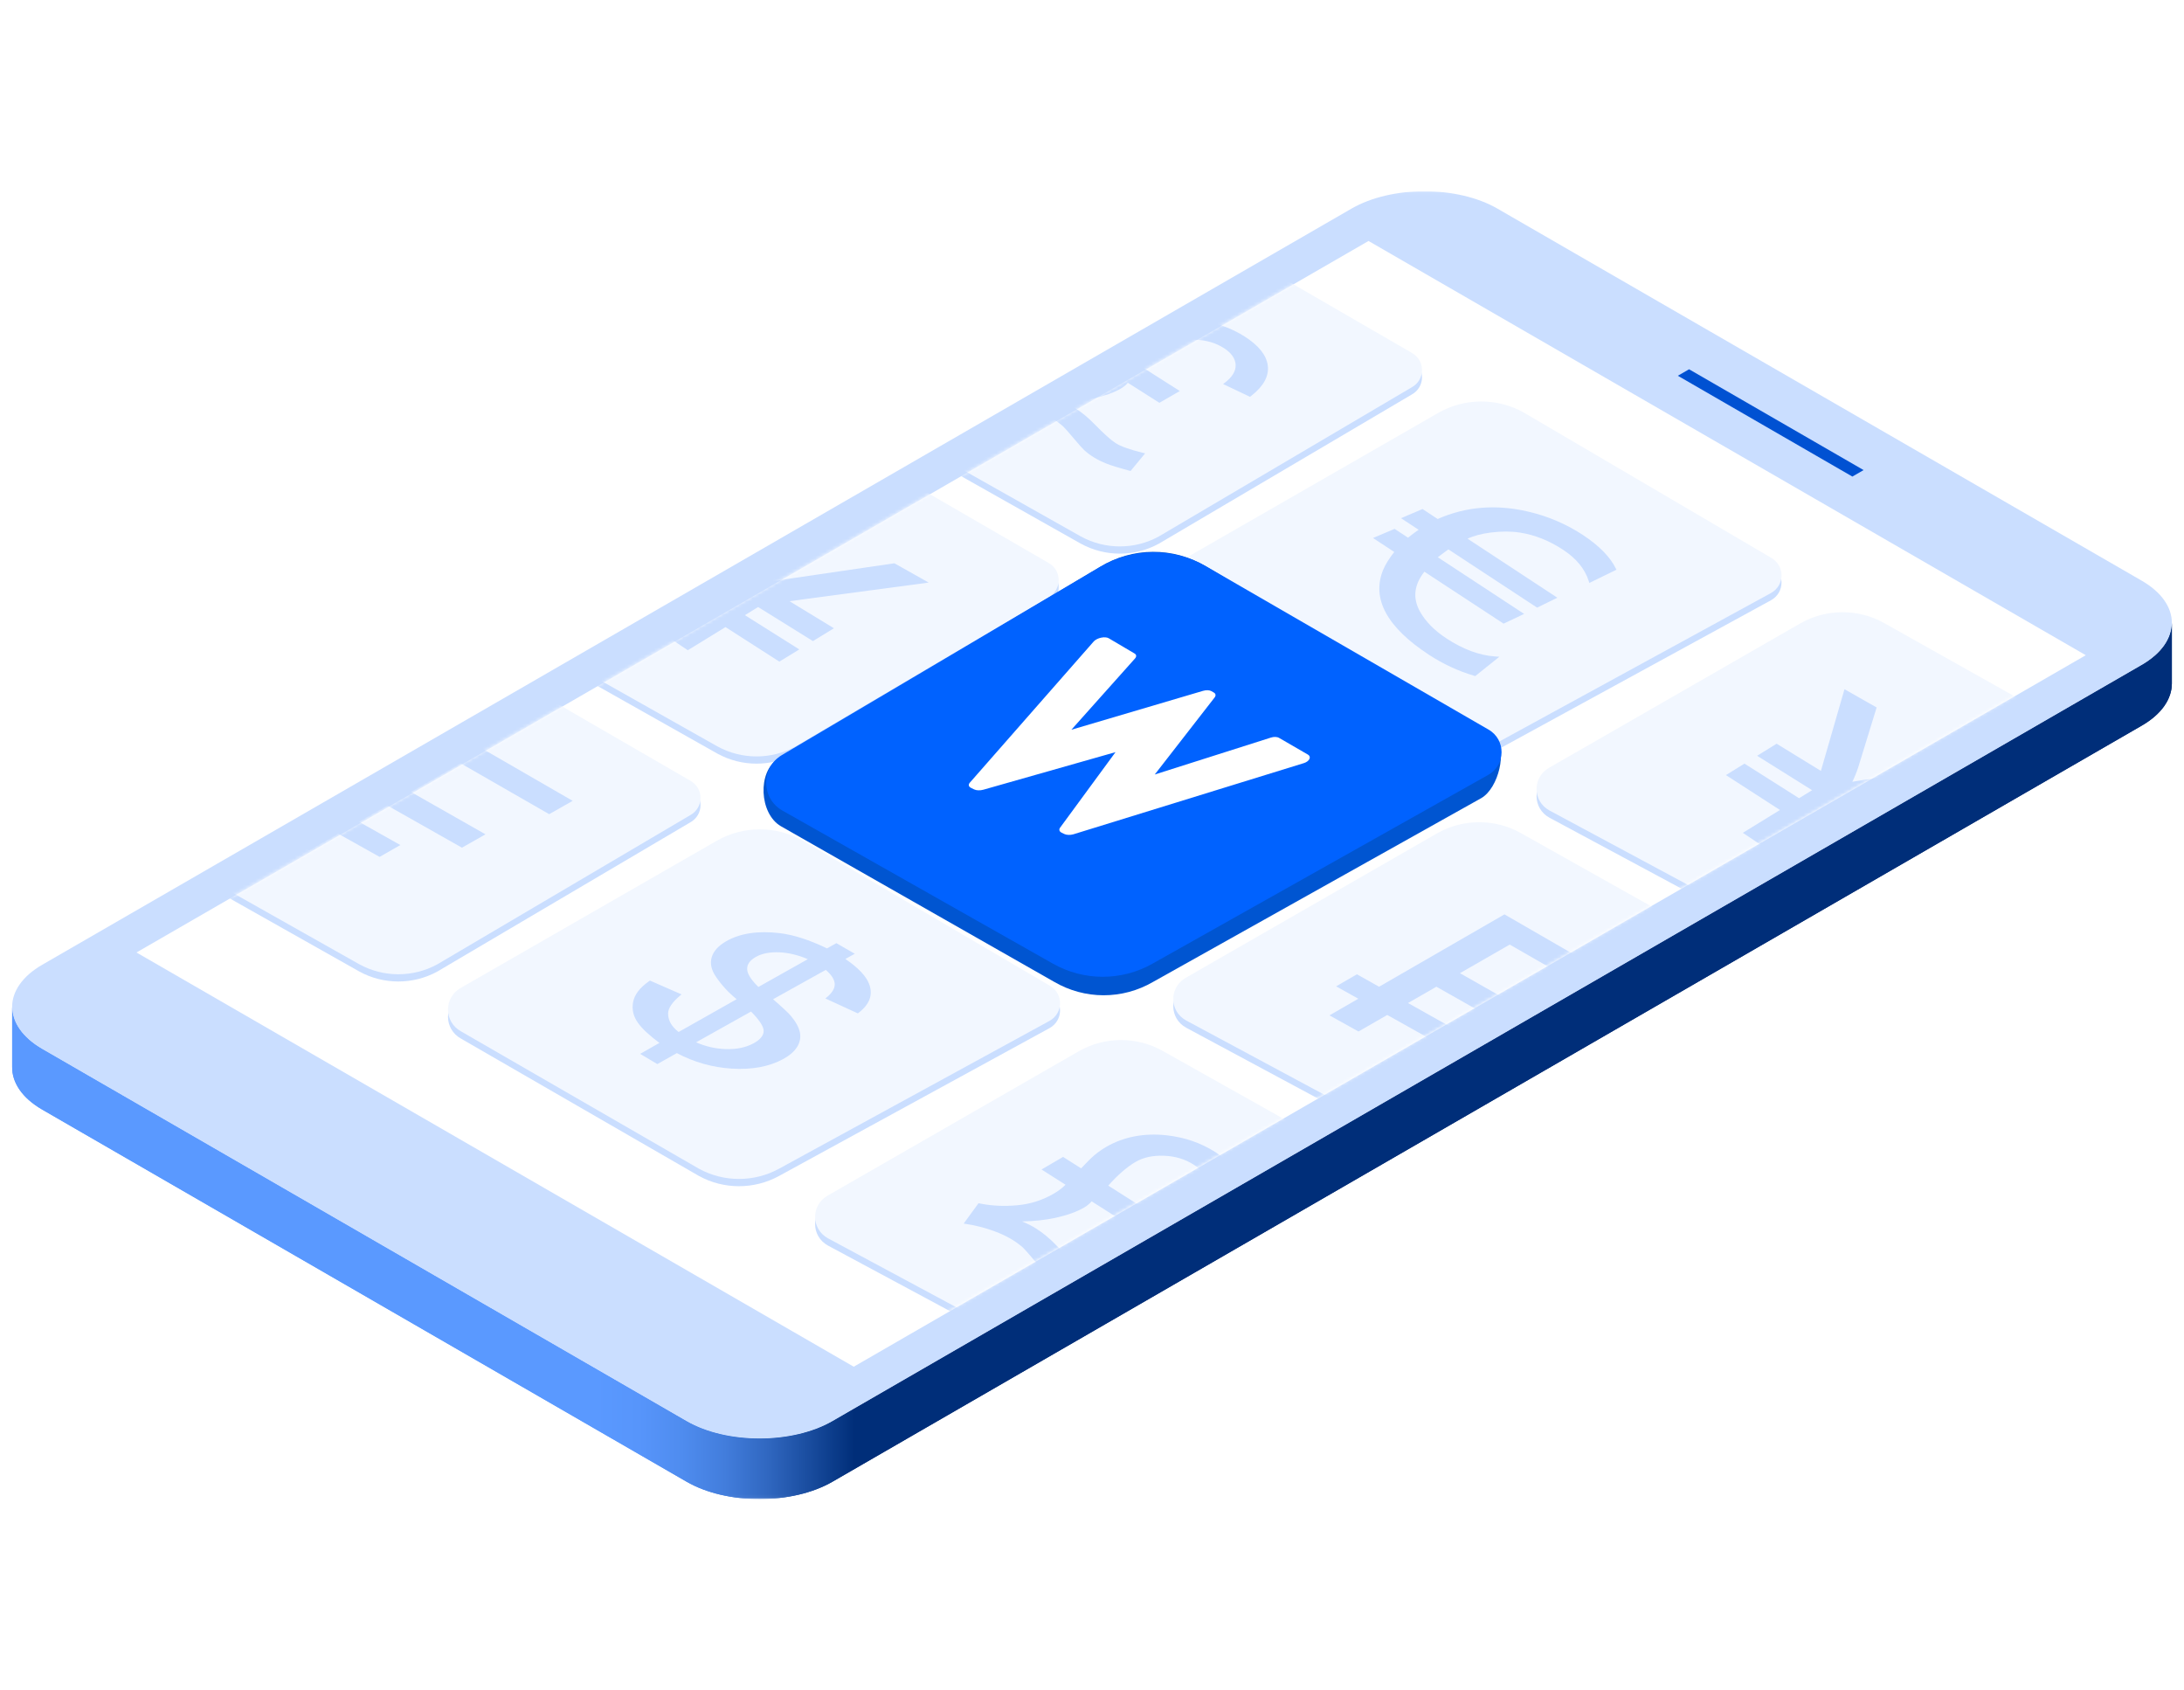
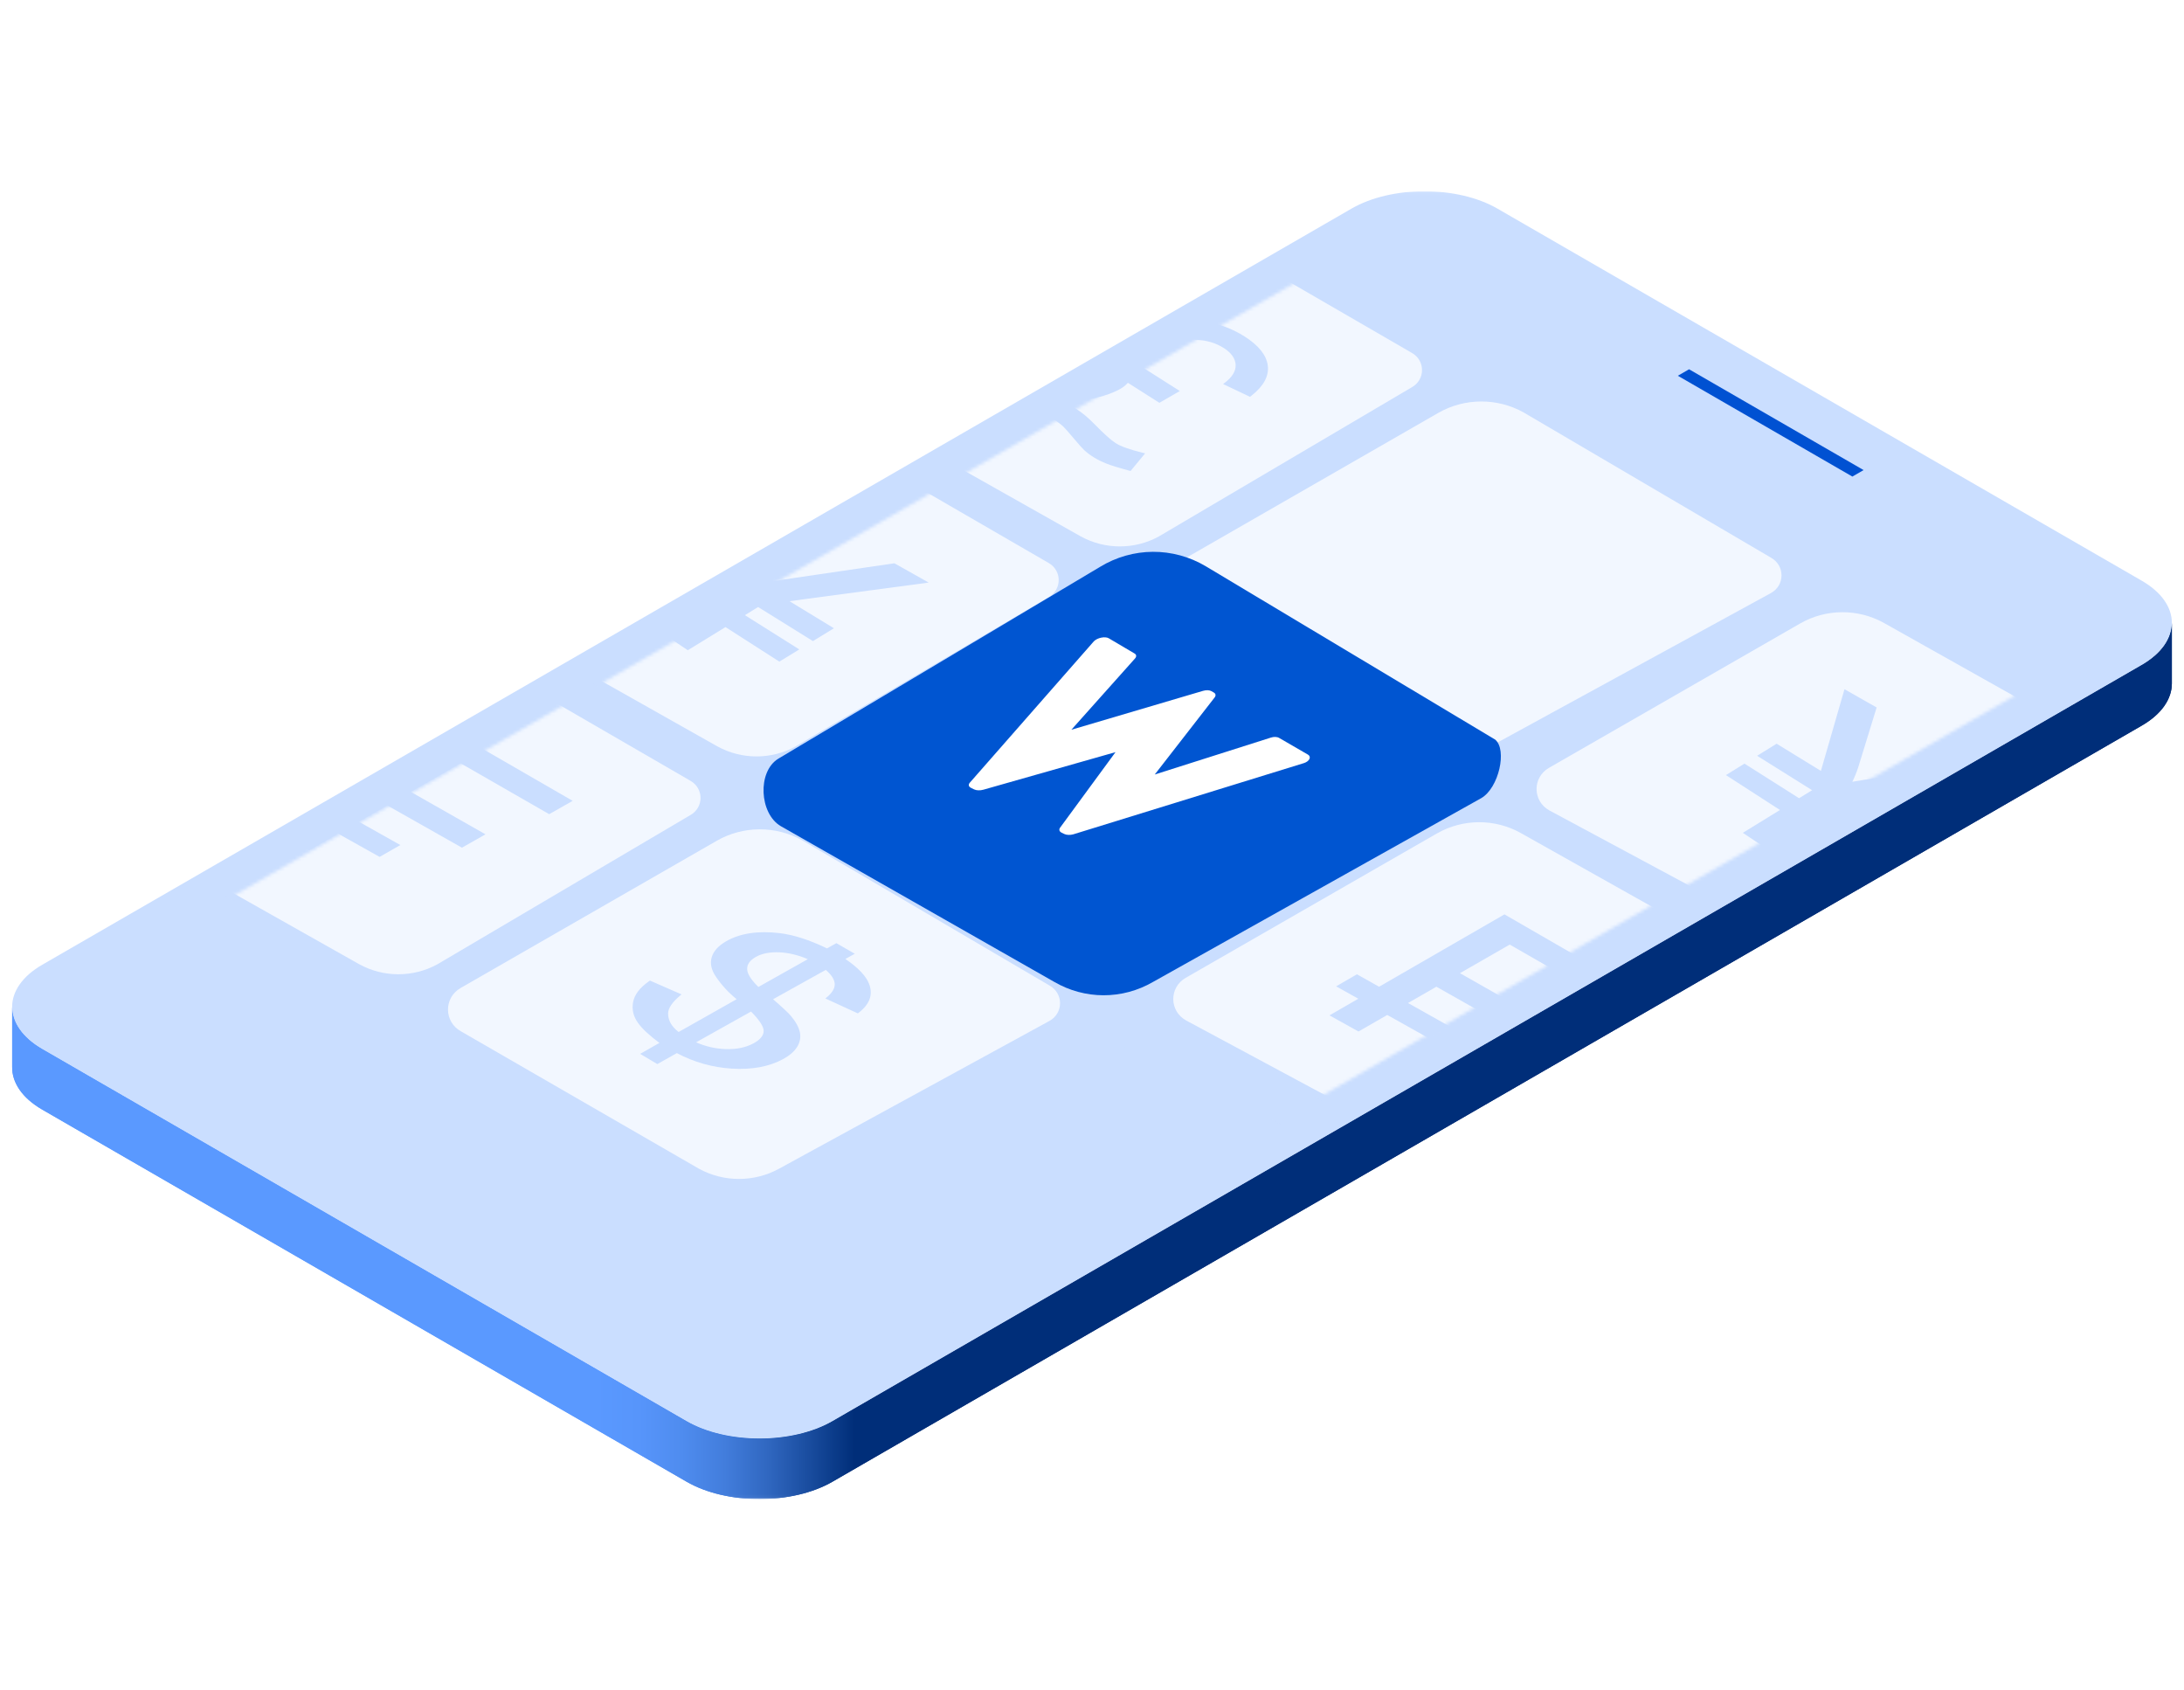
<svg xmlns="http://www.w3.org/2000/svg" width="663" height="513" viewBox="0 0 663 513" fill="none">
  <g clip-path="url(#clip0_42_42645)">
    <g clip-path="url(#clip1_42_42645)">
      <mask id="mask0_42_42645" style="mask-type:luminance" maskUnits="userSpaceOnUse" x="0" y="58" width="663" height="397">
        <path d="M662.499 58.044H0.499V454.955H662.499V58.044Z" fill="white" />
      </mask>
      <g mask="url(#mask0_42_42645)">
        <path d="M3.686 305.268V305.541C3.686 305.45 3.701 305.367 3.686 305.268ZM659.307 188.898C659.307 188.943 659.322 188.989 659.322 189.034C659.322 189.034 659.322 188.898 659.307 188.898ZM650.174 201.83L252.733 431.302C240.55 438.339 220.604 438.331 208.414 431.302L12.826 318.374C6.75 314.863 3.708 310.247 3.693 305.624V323.784C3.625 328.483 6.659 333.19 12.826 336.754L208.414 449.674C220.604 456.719 240.55 456.719 252.733 449.674L650.174 220.217C656.272 216.691 659.314 212.06 659.314 207.414V189.042C659.314 193.68 656.265 198.319 650.174 201.83Z" fill="url(#paint0_linear_42_42645)" />
        <path d="M252.733 431.302C240.55 438.339 220.604 438.331 208.414 431.302L12.826 318.374C0.636 311.337 0.636 299.82 12.826 292.791L410.267 63.319C422.457 56.282 442.403 56.282 454.586 63.319L650.173 176.239C662.364 183.276 662.364 194.792 650.173 201.822L252.733 431.302Z" fill="#CADEFF" />
        <path d="M3.686 305.268V305.541C3.686 305.45 3.701 305.367 3.686 305.268ZM659.307 188.898C659.307 188.943 659.322 188.989 659.322 189.034C659.322 189.034 659.322 188.898 659.307 188.898ZM650.174 201.83L252.733 431.302C240.55 438.339 220.604 438.331 208.414 431.302L12.826 318.374C6.75 314.863 3.708 310.247 3.693 305.624V323.784C3.625 328.483 6.659 333.19 12.826 336.754L208.414 449.674C220.604 456.719 240.55 456.719 252.733 449.674L650.174 220.217C656.272 216.691 659.314 212.06 659.314 207.414V189.042C659.314 193.68 656.265 198.319 650.174 201.83Z" fill="url(#paint1_linear_42_42645)" />
-         <path d="M259.172 414.783L41.429 289.068L415.442 73.133L633.186 198.848L259.172 414.783Z" fill="white" />
        <path d="M512.753 112.072L565.736 142.664L562.324 144.632L509.341 114.039L512.753 112.072Z" fill="#0051D2" />
        <mask id="mask1_42_42645" style="mask-type:luminance" maskUnits="userSpaceOnUse" x="40" y="73" width="593" height="343">
          <path d="M258.136 415.192L40.393 289.476L414.399 73.541L632.15 199.257L258.136 415.192Z" fill="white" />
        </mask>
        <g mask="url(#mask1_42_42645)">
          <path d="M212.173 356.89L139.978 315.227C134.734 312.344 134.658 305.019 139.849 302.038L217.568 257.378C225.574 252.778 235.509 252.732 243.56 257.25L318.623 301.311C322.891 303.71 322.853 309.71 318.555 312.056L236.44 356.92C228.903 361.036 219.694 361.029 212.173 356.89Z" fill="#CADEFF" />
          <path d="M320.59 415.207L251.346 378.016C246.201 375.186 246.125 368.005 251.218 365.077L327.461 321.265C335.316 316.755 345.062 316.702 352.961 321.144L420.639 359.152C424.824 361.505 424.793 367.392 420.571 369.693L344.403 415.23C337.01 419.271 327.976 419.255 320.598 415.2L320.59 415.207Z" fill="#CADEFF" />
          <path d="M109.075 294.842L40.943 256.417C35.828 253.602 35.76 246.474 40.814 243.569L116.536 200.059C124.337 195.58 134.015 195.534 141.862 199.938L209.562 239.135C213.724 241.473 213.686 247.322 209.502 249.607L132.729 294.872C125.381 298.882 116.414 298.875 109.082 294.842H109.075Z" fill="#CADEFF" />
          <path d="M212.173 354.688L139.978 313.025C134.734 310.142 134.658 302.817 139.849 299.836L217.568 255.176C225.574 250.576 235.509 250.53 243.56 255.048L318.623 299.109C322.891 301.508 322.853 307.509 318.555 309.854L236.44 354.718C228.903 358.834 219.694 358.827 212.173 354.688Z" fill="#F2F7FF" />
-           <path d="M320.59 413.006L251.346 375.814C246.201 372.984 246.125 365.804 251.218 362.875L327.461 319.063C335.316 314.553 345.062 314.5 352.961 318.942L420.639 356.95C424.824 359.304 424.793 365.191 420.571 367.491L344.403 413.028C337.01 417.069 327.976 417.054 320.598 412.998L320.59 413.006Z" fill="#F2F7FF" />
          <path d="M109.075 292.647L40.943 254.223C35.828 251.408 35.76 244.28 40.814 241.374L116.536 197.865C124.337 193.385 134.015 193.34 141.862 197.744L209.562 236.94C213.724 239.278 213.686 245.127 209.502 247.413L132.729 292.678C125.381 296.688 116.414 296.68 109.082 292.647H109.075Z" fill="#F2F7FF" />
          <path d="M431.189 227.035L358.994 185.372C353.75 182.489 353.675 175.164 358.866 172.183L436.585 127.523C444.59 122.923 454.526 122.877 462.577 127.395L537.64 171.456C541.907 173.855 541.87 179.855 537.572 182.201L455.456 227.065C447.92 231.181 438.711 231.174 431.189 227.035Z" fill="#CADEFF" />
-           <path d="M539.607 285.352L470.363 248.161C465.217 245.331 465.142 238.15 470.234 235.222L546.478 191.41C554.332 186.9 564.078 186.847 571.978 191.289L639.656 229.297C643.84 231.651 643.81 237.538 639.588 239.838L563.42 285.375C556.027 289.416 546.992 289.401 539.615 285.345L539.607 285.352Z" fill="#CADEFF" />
          <path d="M328.099 164.994L259.967 126.57C254.852 123.755 254.784 116.627 259.839 113.721L335.56 70.212C343.361 65.732 353.039 65.687 360.886 70.091L428.587 109.287C432.748 111.625 432.711 117.474 428.526 119.76L351.753 165.024C344.406 169.035 335.439 169.027 328.107 164.994H328.099Z" fill="#CADEFF" />
          <path d="M431.189 224.84L358.994 183.177C353.75 180.294 353.675 172.97 358.866 169.988L436.585 125.329C444.59 120.728 454.526 120.683 462.577 125.2L537.64 169.262C541.907 171.661 541.87 177.661 537.572 180.007L455.456 224.871C447.92 228.987 438.711 228.979 431.189 224.84Z" fill="#F2F7FF" />
          <path d="M539.607 283.158L470.363 245.967C465.217 243.137 465.142 235.956 470.234 233.028L546.478 189.216C554.332 184.706 564.078 184.653 571.978 189.095L639.656 227.103C643.84 229.456 643.81 235.343 639.588 237.644L563.42 283.181C556.027 287.221 546.992 287.206 539.615 283.151L539.607 283.158Z" fill="#F2F7FF" />
          <path d="M328.099 162.8L259.967 124.375C254.852 121.561 254.784 114.433 259.839 111.527L335.56 68.018C343.361 63.538 353.039 63.493 360.886 67.897L428.587 107.093C432.748 109.431 432.711 115.28 428.526 117.565L351.753 162.83C344.406 166.841 335.439 166.833 328.107 162.8H328.099Z" fill="#F2F7FF" />
          <path d="M429.32 349.088L360.076 311.897C354.93 309.067 354.855 301.886 359.947 298.957L436.191 255.145C444.045 250.635 453.791 250.582 461.691 255.024L529.369 293.032C533.553 295.386 533.523 301.273 529.301 303.573L453.133 349.11C445.74 353.151 436.705 353.136 429.327 349.08L429.32 349.088Z" fill="#CADEFF" />
          <path d="M217.804 228.73L149.672 190.305C144.557 187.49 144.489 180.362 149.544 177.457L225.265 133.947C233.066 129.468 242.744 129.422 250.591 133.826L318.292 173.022C322.453 175.361 322.416 181.21 318.231 183.495L241.458 228.76C234.111 232.77 225.144 232.763 217.812 228.73H217.804Z" fill="#CADEFF" />
          <path d="M429.32 346.893L360.076 309.702C354.93 306.872 354.855 299.691 359.947 296.763L436.191 252.951C444.045 248.441 453.791 248.388 461.691 252.83L529.369 290.838C533.553 293.191 533.523 299.078 529.301 301.379L453.133 346.916C445.74 350.957 436.705 350.941 429.327 346.886L429.32 346.893Z" fill="#F2F7FF" />
          <path d="M217.804 226.535L149.672 188.111C144.557 185.296 144.489 178.168 149.544 175.262L225.265 131.753C233.066 127.273 242.744 127.228 250.591 131.632L318.292 170.828C322.453 173.166 322.416 179.015 318.231 181.301L241.458 226.565C234.111 230.576 225.144 230.568 217.812 226.535H217.804Z" fill="#F2F7FF" />
          <path d="M241.965 317.761C242.835 316.384 243.123 314.908 242.835 313.372C242.54 311.844 241.624 310.149 240.096 308.31C239.316 307.394 237.493 305.692 234.686 303.255L250.682 294.349C252.316 295.756 253.224 297.111 253.383 298.397C253.542 299.805 252.717 301.258 250.924 302.725L250.561 303.021L260.413 307.553L260.806 307.243C264.015 304.731 265.051 301.848 263.863 298.67C262.978 296.279 260.541 293.706 256.637 291.035L259.49 289.453L253.89 286.237L251.053 287.826C245.726 285.246 240.868 283.687 236.615 283.188C230.055 282.416 224.607 283.256 220.407 285.685C218.046 287.055 216.578 288.689 216.048 290.55C215.511 292.404 215.935 294.379 217.327 296.407C219.052 298.965 221.171 301.265 223.63 303.248L206.015 313.198C203.881 311.564 202.806 309.672 202.814 307.568C202.837 305.979 204.085 304.133 206.522 302.097L206.893 301.787L197.305 297.595L196.935 297.86C194.188 299.79 192.599 301.893 192.19 304.125C191.774 306.35 192.266 308.461 193.643 310.383C194.929 312.199 197.131 314.257 200.188 316.512L194.332 319.834L199.545 322.937L205.478 319.607C210.661 322.361 216.245 323.943 222.109 324.314C228.216 324.7 233.475 323.731 237.727 321.423C239.665 320.371 241.087 319.146 241.957 317.768L241.965 317.761ZM228.799 316.611C226.415 317.92 223.517 318.517 220.172 318.381C217.055 318.26 214.081 317.564 211.319 316.323L227.996 306.993C230.524 309.551 231.803 311.526 231.825 312.85C231.84 314.235 230.819 315.498 228.806 316.611H228.799ZM226.824 294.22C226.733 292.722 227.595 291.481 229.457 290.414C231.311 289.355 233.747 288.886 236.691 289.022C239.46 289.158 242.328 289.854 245.234 291.095L230.229 299.532C228.049 297.398 226.899 295.613 226.824 294.22Z" fill="#CADEFF" />
-           <path d="M439.066 193.725C435.457 191.364 432.748 188.618 431.045 185.561C428.798 181.52 429.267 177.472 432.408 173.507L456.447 189.268L462.69 186.317L436.478 169.118C436.948 168.755 437.75 168.149 438.885 167.317C439.142 167.128 439.414 166.931 439.702 166.734L466.625 184.411L472.769 181.399L445.513 163.488C447.329 162.618 449.72 161.982 452.619 161.612C455.774 161.218 458.717 161.218 461.396 161.634C465.876 162.315 470.31 164.078 474.578 166.893C478.497 169.474 481.077 172.606 482.25 176.208L482.485 176.919L490.71 172.901L490.536 172.561C488.796 169.027 485.443 165.607 480.57 162.391C475.501 159.046 469.886 156.648 463.855 155.255C454.162 152.985 444.938 153.742 436.441 157.51L431.84 154.484L425.31 157.268L430.667 160.787C430.364 160.984 430.077 161.18 429.797 161.385C428.942 161.998 428.155 162.603 427.451 163.186L423.365 160.507L416.805 163.276L423.259 167.514C421.716 169.458 420.588 171.282 419.884 172.947C416.305 181.679 421.012 190.366 433.83 198.742C438.113 201.542 442.683 203.661 447.405 205.053L447.851 205.181L455.161 199.317L453.708 199.211C449.032 198.878 444.113 197.032 439.074 193.74L439.066 193.725Z" fill="#CADEFF" />
          <path d="M336.966 387.323L336.308 387.164C332.154 386.166 329.165 385.106 327.432 384.009C325.979 383.093 323.656 381.005 320.523 377.797C318.601 375.814 316.581 374.149 314.538 372.856C313.365 372.114 311.943 371.388 310.293 370.699C314.16 370.601 317.572 370.23 320.47 369.587C323.974 368.815 326.872 367.771 329.104 366.477C330.02 365.947 330.777 365.311 331.389 364.593L341.559 371.047L348.127 367.248L336.436 359.825C339.342 356.564 342.127 354.143 344.73 352.629C347.091 351.252 349.89 350.639 353.28 350.753C356.663 350.866 359.689 351.759 362.285 353.409C364.714 354.952 366 356.768 366.106 358.804C366.212 360.832 365.001 362.807 362.527 364.661L362.065 365.001L370.737 369.118L371.199 368.754C375.118 365.675 376.889 362.421 376.465 359.061C376.041 355.724 373.537 352.569 369.004 349.686C364.472 346.803 359.606 345.161 354.143 344.548C347.265 343.814 341.083 345.002 335.771 348.097C334.537 348.816 333.364 349.64 332.282 350.548C331.299 351.373 329.929 352.728 328.196 354.582L322.725 351.108L316.18 354.93L323.474 359.561C322.438 360.575 321.235 361.483 319.903 362.254C316.521 364.222 312.836 365.41 308.939 365.773C305.004 366.144 301.213 365.985 297.679 365.289L297.051 365.168L292.549 371.342L293.29 371.456C295.916 371.857 298.542 372.507 301.077 373.385C305.261 374.83 308.197 376.556 310.528 378.621C311.095 379.159 312.245 380.453 313.94 382.465C315.688 384.539 316.793 385.787 317.338 386.287C319.26 388.035 321.59 389.465 324.443 390.592C325.994 391.213 328.348 391.939 331.632 392.824L332.26 392.991L336.951 387.308L336.966 387.323Z" fill="#CADEFF" />
          <path d="M347.628 137.587L347.007 137.436C343.087 136.497 340.273 135.499 338.646 134.462C337.276 133.599 335.089 131.624 332.138 128.605C330.322 126.736 328.423 125.17 326.493 123.944C325.389 123.24 324.049 122.559 322.498 121.916C326.145 121.818 329.361 121.47 332.093 120.872C335.392 120.145 338.131 119.162 340.227 117.943C341.09 117.444 341.809 116.846 342.384 116.165L351.963 122.249L358.161 118.67L347.143 111.671C349.875 108.598 352.508 106.313 354.96 104.891C357.184 103.597 359.825 103.014 363.019 103.12C366.204 103.226 369.057 104.066 371.501 105.617C373.786 107.07 374.997 108.78 375.103 110.702C375.201 112.616 374.066 114.478 371.728 116.226L371.297 116.551L379.469 120.433L379.9 120.092C383.593 117.194 385.265 114.122 384.864 110.959C384.471 107.811 382.102 104.838 377.834 102.121C373.688 99.48 368.974 97.853 363.828 97.278C357.343 96.582 351.517 97.71 346.515 100.623C345.35 101.304 344.245 102.083 343.224 102.931C342.301 103.703 341.007 104.981 339.372 106.729L334.212 103.453L328.045 107.055L334.923 111.421C333.947 112.382 332.812 113.229 331.556 113.963C328.37 115.817 324.889 116.937 321.219 117.278C317.512 117.633 313.94 117.474 310.611 116.824L310.02 116.71L305.775 122.529L306.472 122.635C308.946 123.013 311.42 123.626 313.804 124.451C317.746 125.813 320.516 127.44 322.71 129.385C323.247 129.892 324.329 131.11 325.926 133.009C327.575 134.961 328.62 136.142 329.134 136.611C330.95 138.26 333.145 139.607 335.831 140.674C337.299 141.257 339.508 141.945 342.611 142.778L343.209 142.937L347.635 137.579L347.628 137.587Z" fill="#CADEFF" />
          <path d="M485.224 302.12L492.359 298.08L456.712 277.505L418.651 299.464L411.924 295.688L405.613 299.343L412.34 303.104L403.593 308.151L412.401 313.047L421.133 308.03L433.747 315.09L440.042 311.488L427.436 304.405L436.047 299.457L458.755 312.298L465.891 308.242L443.205 295.348L458.309 286.669L485.224 302.12Z" fill="#CADEFF" />
          <path d="M166.712 247.094L173.848 243.046L138.2 222.472L100.139 244.431L93.412 240.655L87.101 244.31L93.828 248.07L85.081 253.117L93.889 258.013L102.621 252.996L115.235 260.056L121.531 256.462L108.924 249.372L117.535 244.423L140.236 257.264L147.379 253.208L124.686 240.314L139.797 231.635L166.712 247.094Z" fill="#CADEFF" />
          <path d="M610.183 237.553L599.763 231.696L570.018 236.054C566.757 236.524 564.176 236.932 562.307 237.265C562.935 236.032 563.541 234.564 564.101 232.884L569.624 214.943L569.692 214.708L559.931 209.169L552.773 233.958L539.334 225.711L533.409 229.373L550.102 239.815L546.144 242.252L529.573 231.749L523.943 235.23L540.348 245.823L529.074 252.754L537.049 258.081L548.49 251.059L564.835 261.54L570.896 257.839L554.377 247.443L558.395 244.976L575.027 255.312L581.406 251.415L567.914 243.198L610.19 237.545L610.183 237.553Z" fill="#CADEFF" />
          <path d="M281.933 176.806L271.513 170.949L241.768 175.308C238.507 175.777 235.926 176.186 234.057 176.519C234.685 175.285 235.291 173.817 235.851 172.137L241.374 154.196L241.442 153.962L231.681 148.423L224.523 173.212L211.084 164.964L205.159 168.626L221.852 179.069L217.894 181.505L201.323 171.002L195.693 174.483L212.098 185.077L200.824 192.008L208.799 197.335L220.24 190.313L236.585 200.793L242.646 197.093L226.127 186.696L230.145 184.229L246.777 194.565L253.156 190.669L239.664 182.451L281.94 176.798L281.933 176.806Z" fill="#CADEFF" />
        </g>
        <g filter="url(#filter0_d_42_42645)">
          <path d="M321.492 279.798L238.544 232.573C232.044 228.775 231.348 216.032 237.78 212.098L335.414 153.901C345.335 147.84 357.646 147.779 367.619 153.734L455.402 206.301C459.094 209.351 456.529 220.958 451.202 224.053L351.555 279.836C342.217 285.261 330.806 285.246 321.484 279.79L321.492 279.798Z" fill="#0055D1" />
-           <path d="M321.165 274.305L239.042 227.844C232.527 224.159 232.436 214.799 238.883 210.985L335.421 153.909C345.364 148.029 357.705 147.969 367.709 153.75L453.396 203.267C458.7 206.332 458.655 214.004 453.312 217.001L351.311 274.342C341.951 279.609 330.518 279.594 321.165 274.305Z" fill="#0062FF" />
          <path d="M399.022 212.166C399.264 211.651 399.09 211.167 398.568 210.857L389.798 205.779C389.185 205.424 388.201 205.401 387.278 205.704L352.062 216.895L370.207 193.551C370.676 192.976 370.601 192.378 370.01 192.03L369.269 191.599C368.686 191.259 367.687 191.221 366.711 191.508L326.751 203.312L346.039 181.717C346.576 181.134 346.546 180.529 345.948 180.181L338.086 175.542C337.579 175.247 336.724 175.171 335.808 175.361C334.908 175.542 334.06 175.974 333.576 176.473L295.886 219.415C295.417 219.99 295.56 220.588 296.264 220.936L297.225 221.412C297.921 221.753 299.026 221.798 300.055 221.503L340.152 210.108L323.315 233.043C322.907 233.625 323.096 234.208 323.792 234.548L324.594 234.942C325.29 235.282 326.38 235.32 327.364 235.04L397.38 213.422C398.159 213.172 398.772 212.703 399.014 212.188" fill="white" />
        </g>
      </g>
    </g>
  </g>
  <defs>
    <filter id="filter0_d_42_42645" x="207.57" y="143.258" width="272.478" height="183.01" filterUnits="userSpaceOnUse" color-interpolation-filters="sRGB">
      <feFlood flood-opacity="0" result="BackgroundImageFix" />
      <feColorMatrix in="SourceAlpha" type="matrix" values="0 0 0 0 0 0 0 0 0 0 0 0 0 0 0 0 0 0 127 0" result="hardAlpha" />
      <feOffset dx="-1.513" dy="18.16" />
      <feGaussianBlur stdDeviation="12.107" />
      <feColorMatrix type="matrix" values="0 0 0 0 0.133 0 0 0 0 0.286 0 0 0 0 0.51 0 0 0 0.75 0" />
      <feBlend mode="normal" in2="BackgroundImageFix" result="effect1_dropShadow_42_42645" />
      <feBlend mode="normal" in="SourceGraphic" in2="effect1_dropShadow_42_42645" result="shape" />
    </filter>
    <linearGradient id="paint0_linear_42_42645" x1="3.686" y1="321.923" x2="659.314" y2="321.923" gradientUnits="userSpaceOnUse">
      <stop offset="0.27" stop-color="#5A99FF" />
      <stop offset="0.29" stop-color="#5795FB" />
      <stop offset="0.31" stop-color="#4F8CEF" />
      <stop offset="0.33" stop-color="#427DDC" />
      <stop offset="0.35" stop-color="#3067C0" />
      <stop offset="0.37" stop-color="#184B9D" />
      <stop offset="0.39" stop-color="#002E79" />
    </linearGradient>
    <linearGradient id="paint1_linear_42_42645" x1="3.686" y1="321.923" x2="659.322" y2="321.923" gradientUnits="userSpaceOnUse">
      <stop offset="0.27" stop-color="#5A99FF" />
      <stop offset="0.29" stop-color="#5795FB" />
      <stop offset="0.31" stop-color="#4F8CEF" />
      <stop offset="0.33" stop-color="#427DDC" />
      <stop offset="0.35" stop-color="#3067C0" />
      <stop offset="0.37" stop-color="#184B9D" />
      <stop offset="0.39" stop-color="#002E79" />
    </linearGradient>
    <clipPath id="clip0_42_42645">
      <rect width="662" height="513" fill="white" transform="translate(0.5)" />
    </clipPath>
    <clipPath id="clip1_42_42645">
      <rect width="662" height="396.911" fill="white" transform="translate(0.5 58.044)" />
    </clipPath>
  </defs>
</svg>